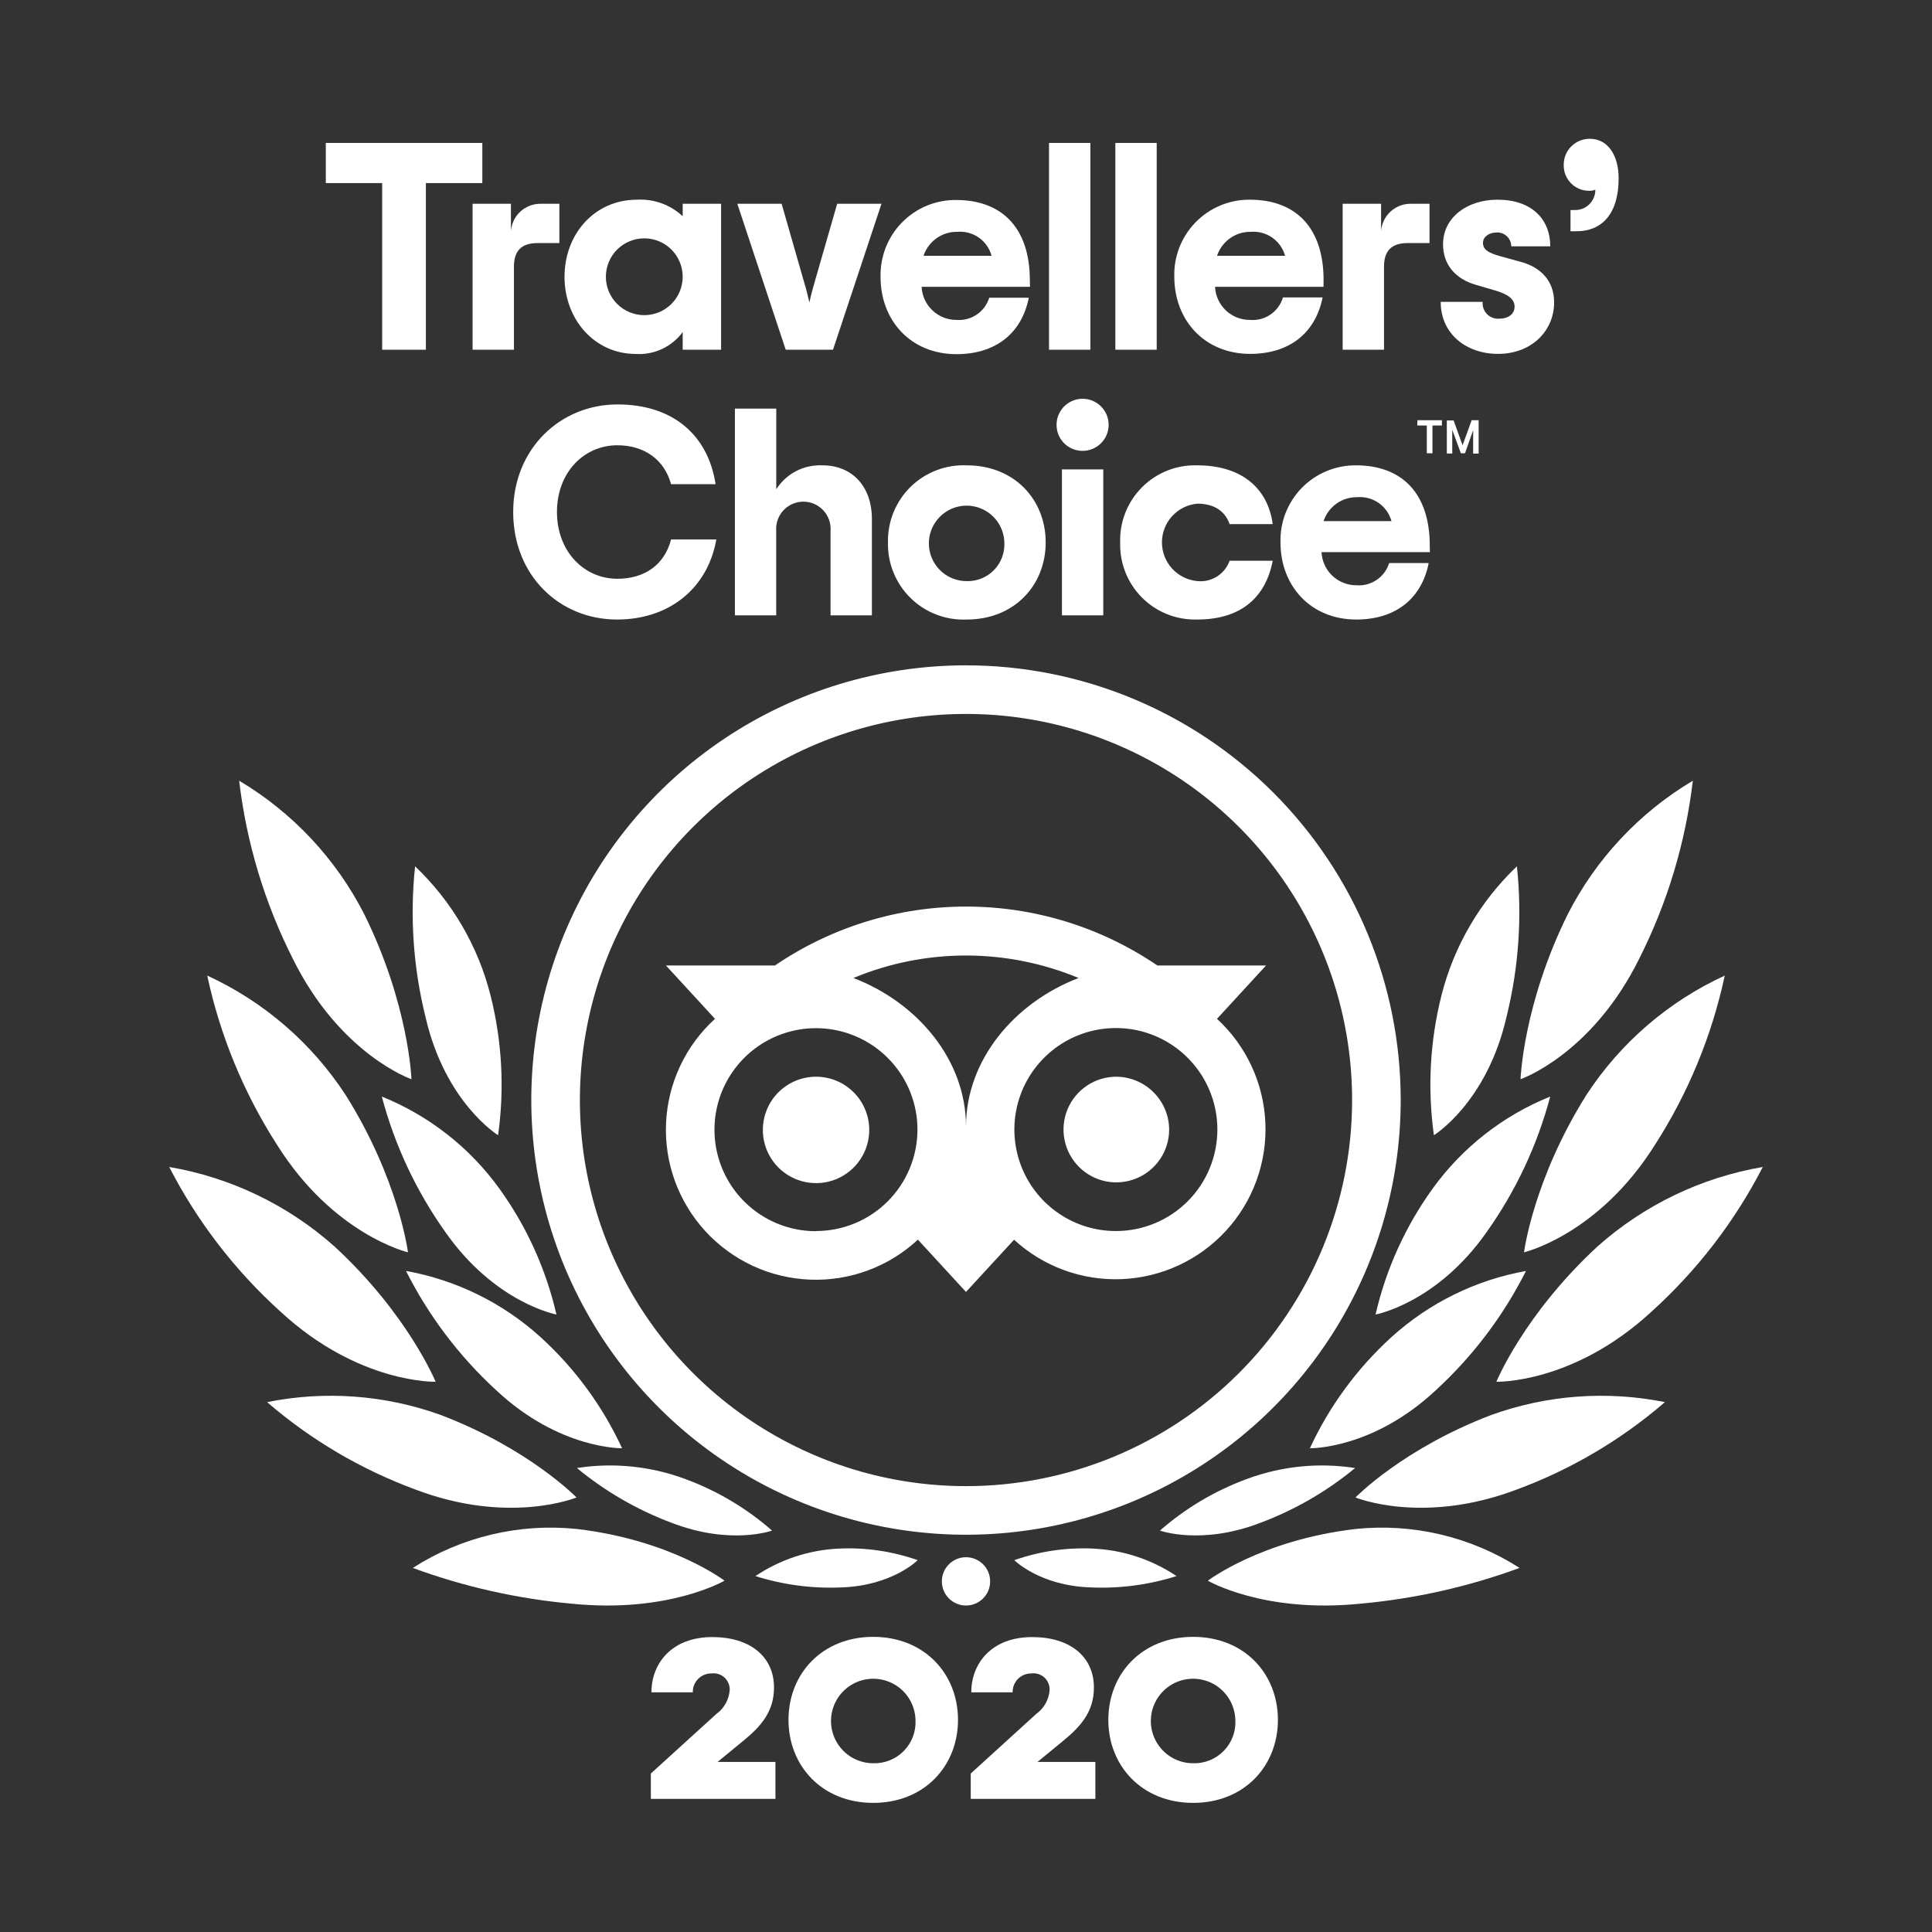
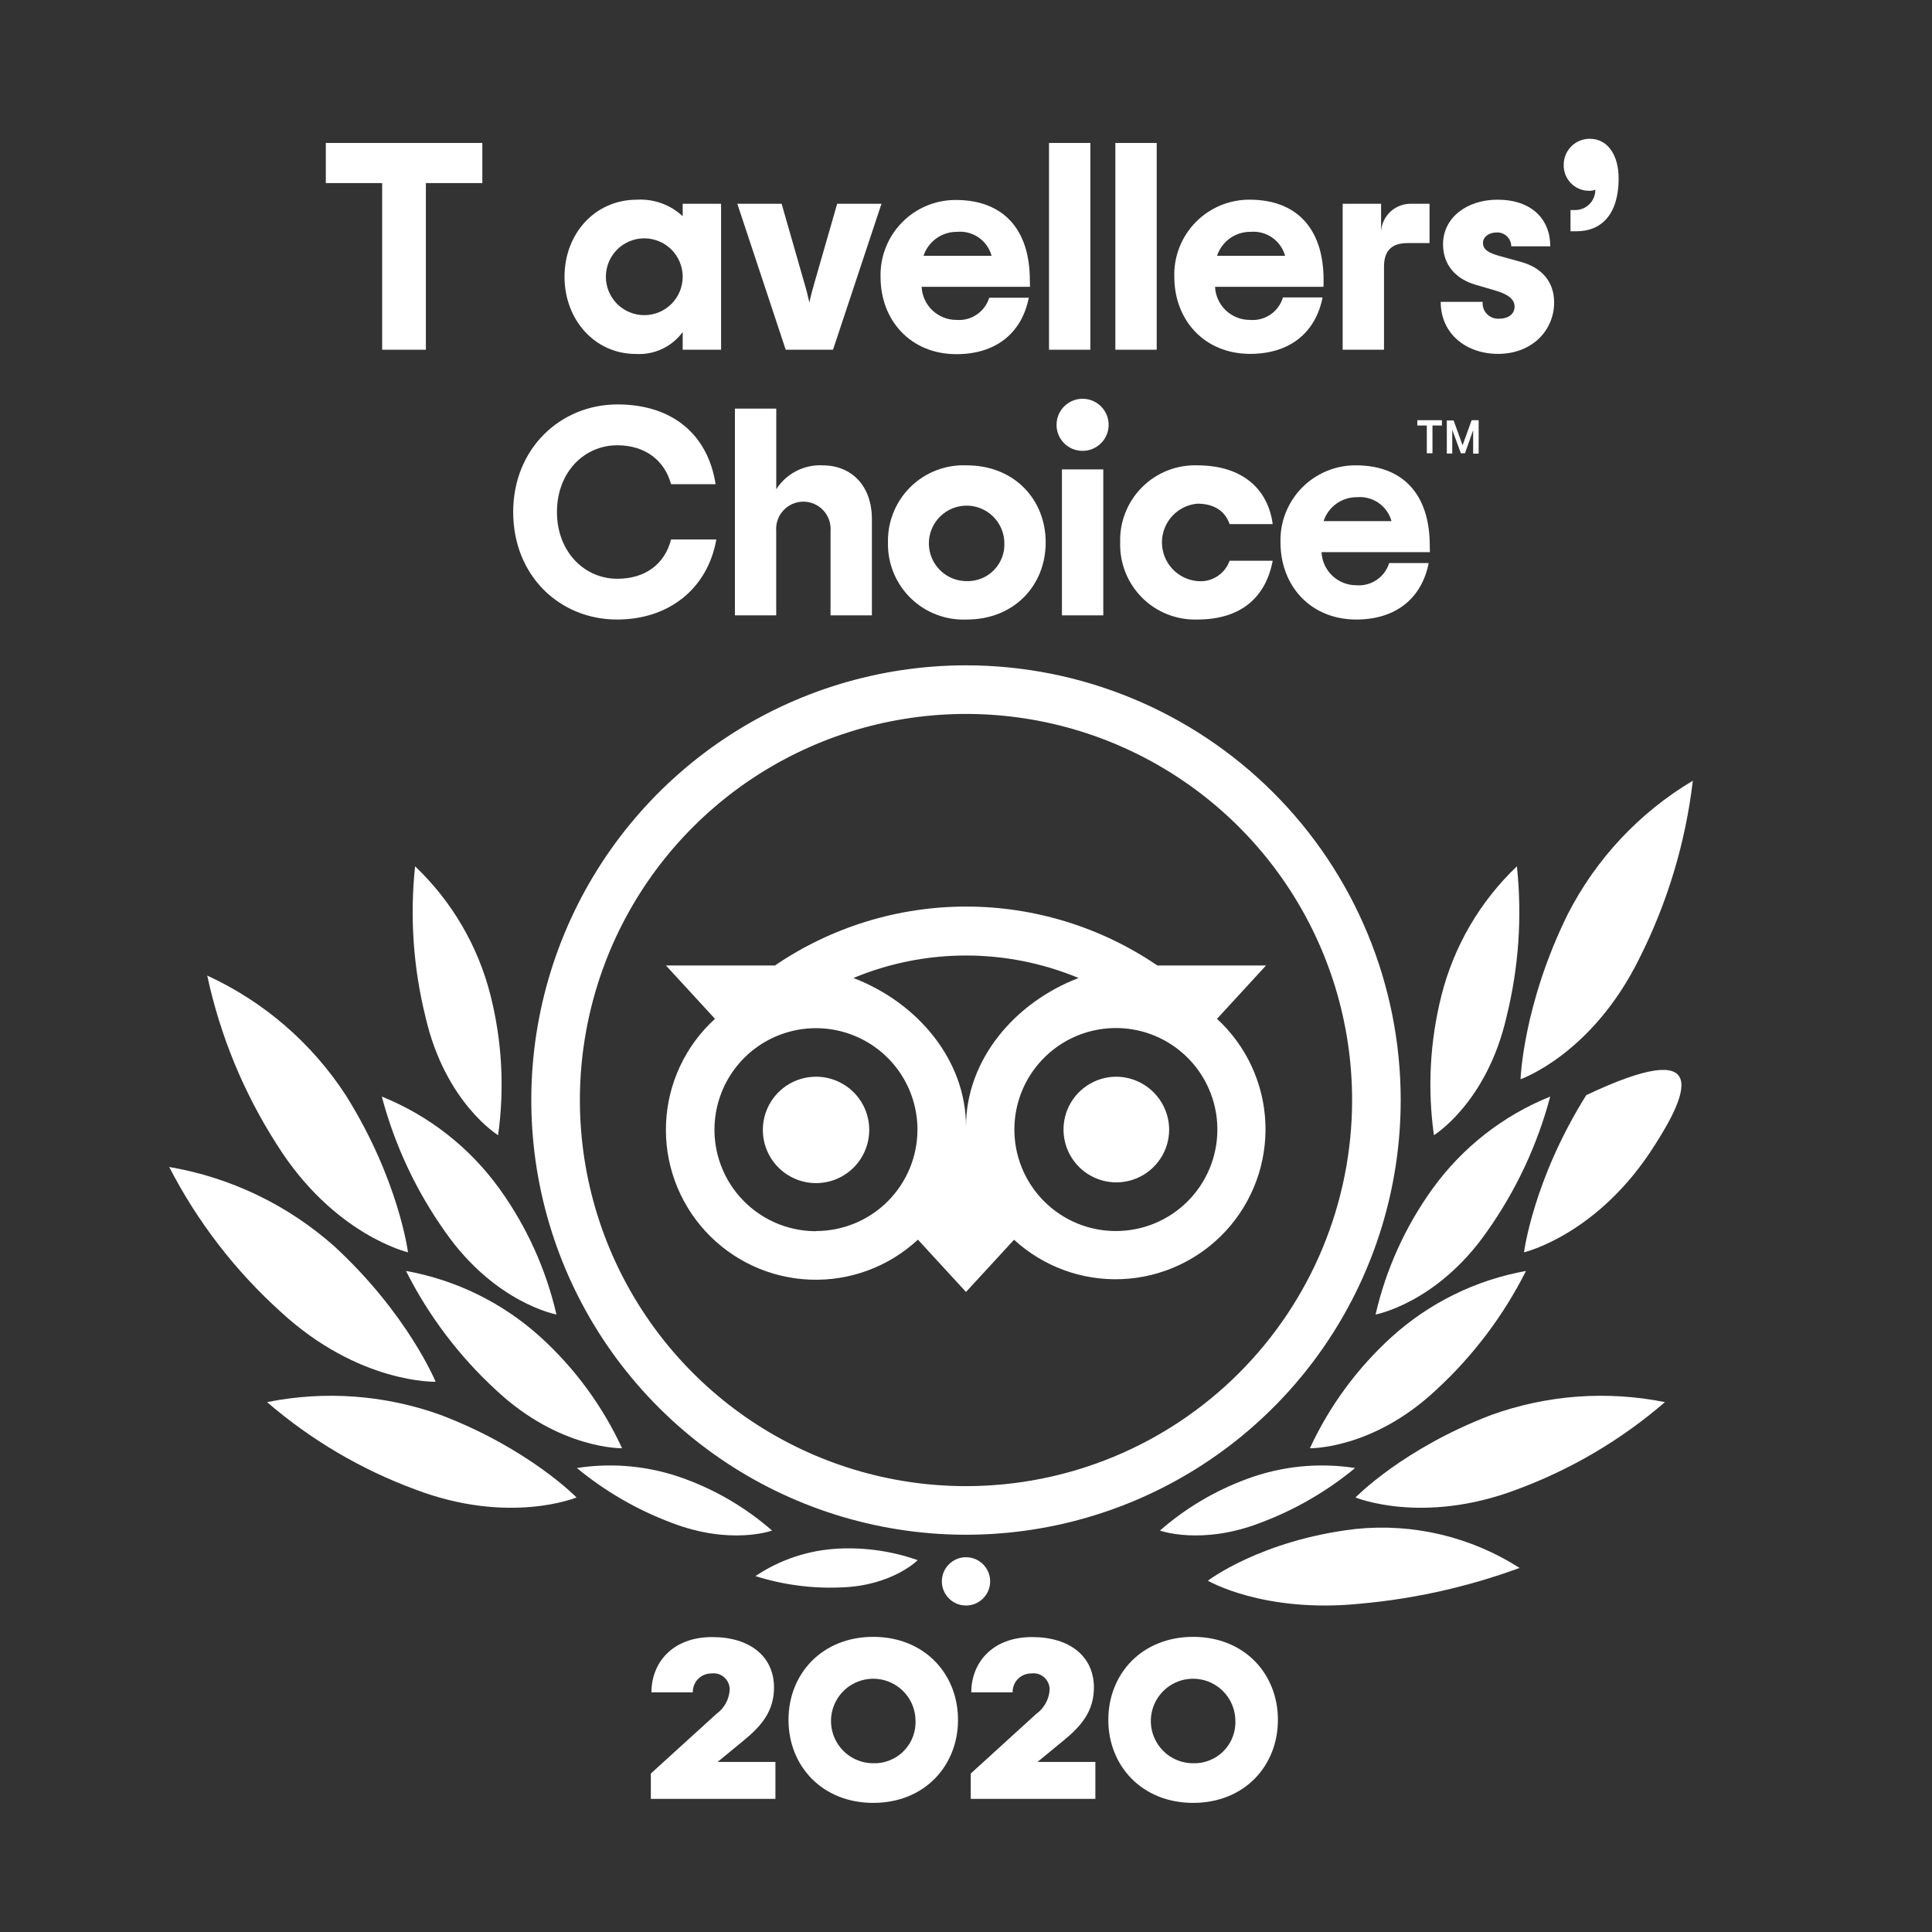
<svg xmlns="http://www.w3.org/2000/svg" width="72" height="72" viewBox="0 0 72 72" fill="none">
  <rect x="0" y="0" width="72" height="72" fill="#333333" stroke="none" />
  <path d="M24.255 66.094L26.699 63.872C26.842 63.769 26.96 63.635 27.046 63.481C27.131 63.327 27.182 63.156 27.194 62.98C27.197 62.893 27.181 62.806 27.146 62.726C27.112 62.645 27.061 62.573 26.996 62.515C26.932 62.456 26.855 62.412 26.771 62.386C26.688 62.361 26.6 62.353 26.513 62.364C26.421 62.363 26.33 62.381 26.244 62.416C26.159 62.451 26.081 62.503 26.017 62.568C25.952 62.634 25.901 62.712 25.867 62.798C25.833 62.883 25.817 62.975 25.819 63.068H24.277C24.277 61.999 25.026 61.009 26.544 61.009C27.951 61.009 28.845 61.734 28.845 62.89C28.845 63.782 28.361 64.333 27.72 64.859L26.741 65.663H28.898V67.039H24.255V66.094Z" fill="white" />
  <path d="M29.385 64.094C29.385 62.376 30.639 61.001 32.543 61.001C34.447 61.001 35.702 62.376 35.702 64.094C35.702 65.813 34.447 67.188 32.543 67.188C30.639 67.188 29.385 65.813 29.385 64.094ZM34.118 64.094C34.11 63.785 34.011 63.484 33.833 63.231C33.655 62.978 33.406 62.782 33.117 62.67C32.829 62.557 32.514 62.532 32.211 62.597C31.908 62.663 31.632 62.816 31.416 63.038C31.2 63.259 31.054 63.54 30.996 63.844C30.939 64.149 30.973 64.463 31.093 64.749C31.213 65.034 31.415 65.277 31.673 65.449C31.931 65.62 32.234 65.711 32.543 65.711C32.756 65.718 32.967 65.68 33.163 65.6C33.36 65.52 33.538 65.401 33.686 65.249C33.834 65.097 33.949 64.916 34.023 64.717C34.098 64.518 34.13 64.306 34.118 64.094Z" fill="white" />
  <path d="M36.177 66.094L38.618 63.872C38.762 63.769 38.881 63.636 38.967 63.481C39.053 63.328 39.104 63.156 39.116 62.98C39.119 62.893 39.103 62.806 39.069 62.725C39.034 62.644 38.983 62.572 38.918 62.514C38.853 62.455 38.776 62.411 38.692 62.385C38.608 62.36 38.52 62.352 38.433 62.364C38.341 62.363 38.249 62.381 38.164 62.416C38.078 62.451 38.001 62.503 37.936 62.568C37.871 62.634 37.82 62.712 37.786 62.798C37.752 62.883 37.736 62.975 37.738 63.068H36.197C36.197 61.999 36.945 61.009 38.467 61.009C39.873 61.009 40.767 61.734 40.767 62.89C40.767 63.782 40.281 64.333 39.642 64.859L38.663 65.663H40.821V67.039H36.177V66.094Z" fill="white" />
  <path d="M41.304 64.094C41.304 62.376 42.559 61.001 44.466 61.001C46.372 61.001 47.624 62.376 47.624 64.094C47.624 65.813 46.37 67.188 44.466 67.188C42.562 67.188 41.304 65.813 41.304 64.094ZM46.038 64.094C46.029 63.785 45.93 63.484 45.752 63.231C45.574 62.977 45.325 62.782 45.036 62.669C44.748 62.557 44.432 62.532 44.129 62.597C43.827 62.663 43.55 62.816 43.334 63.039C43.118 63.261 42.972 63.542 42.915 63.846C42.858 64.151 42.892 64.465 43.013 64.75C43.134 65.036 43.336 65.279 43.594 65.45C43.853 65.621 44.156 65.712 44.466 65.711C44.678 65.718 44.889 65.68 45.085 65.6C45.282 65.52 45.459 65.401 45.607 65.249C45.755 65.097 45.87 64.915 45.944 64.717C46.018 64.518 46.05 64.306 46.038 64.094Z" fill="white" />
  <path d="M36 24.795C32.796 24.795 29.664 25.745 27 27.525C24.336 29.305 22.259 31.835 21.033 34.795C19.807 37.756 19.486 41.013 20.111 44.155C20.736 47.298 22.279 50.184 24.545 52.45C26.81 54.716 29.697 56.259 32.84 56.884C35.982 57.509 39.239 57.188 42.199 55.962C45.16 54.736 47.69 52.659 49.47 49.995C51.25 47.331 52.2 44.199 52.2 40.995C52.2 36.698 50.493 32.578 47.455 29.54C44.417 26.502 40.296 24.795 36 24.795ZM36 55.384C33.154 55.384 30.372 54.54 28.006 52.959C25.64 51.378 23.796 49.13 22.706 46.501C21.617 43.872 21.332 40.979 21.888 38.188C22.443 35.397 23.813 32.833 25.826 30.82C27.838 28.808 30.402 27.438 33.193 26.883C35.984 26.328 38.877 26.612 41.506 27.701C44.136 28.791 46.383 30.635 47.964 33.001C49.545 35.367 50.389 38.149 50.389 40.995C50.389 44.811 48.873 48.471 46.174 51.169C43.476 53.868 39.816 55.384 36 55.384ZM32.394 42.095C32.397 42.487 32.283 42.872 32.067 43.2C31.851 43.528 31.542 43.784 31.18 43.937C30.818 44.089 30.419 44.13 30.033 44.055C29.648 43.98 29.293 43.792 29.015 43.516C28.736 43.239 28.546 42.886 28.468 42.501C28.39 42.116 28.429 41.716 28.578 41.353C28.728 40.99 28.982 40.679 29.308 40.461C29.635 40.242 30.019 40.126 30.412 40.126C30.935 40.126 31.437 40.333 31.809 40.702C32.18 41.07 32.391 41.571 32.394 42.095ZM43.571 42.095C43.571 42.484 43.456 42.865 43.239 43.188C43.023 43.512 42.716 43.764 42.356 43.913C41.996 44.062 41.6 44.102 41.218 44.026C40.837 43.95 40.486 43.762 40.21 43.487C39.935 43.211 39.748 42.861 39.672 42.479C39.596 42.097 39.635 41.701 39.783 41.341C39.933 40.981 40.185 40.674 40.509 40.458C40.832 40.241 41.213 40.126 41.602 40.126C42.123 40.13 42.622 40.338 42.99 40.707C43.359 41.075 43.568 41.574 43.571 42.095ZM45.354 37.969L47.182 35.98H43.13C41.029 34.55 38.547 33.785 36.006 33.785C33.464 33.785 30.982 34.55 28.881 35.98H24.817L26.646 37.969C26.101 38.464 25.659 39.062 25.346 39.729C25.033 40.395 24.855 41.117 24.822 41.853C24.788 42.589 24.901 43.324 25.153 44.016C25.405 44.708 25.791 45.343 26.29 45.886C26.788 46.428 27.389 46.866 28.057 47.176C28.725 47.485 29.448 47.659 30.184 47.688C30.92 47.717 31.654 47.601 32.345 47.345C33.036 47.089 33.669 46.699 34.208 46.198L36 48.147L37.791 46.201C38.883 47.204 40.328 47.732 41.81 47.669C43.291 47.606 44.686 46.958 45.689 45.866C46.692 44.775 47.22 43.329 47.157 41.848C47.094 40.367 46.446 38.972 45.354 37.969ZM30.412 45.883C29.663 45.884 28.932 45.662 28.309 45.247C27.687 44.832 27.201 44.241 26.915 43.55C26.628 42.859 26.553 42.098 26.698 41.364C26.844 40.63 27.204 39.956 27.733 39.426C28.262 38.897 28.936 38.536 29.67 38.39C30.404 38.244 31.164 38.319 31.856 38.605C32.547 38.891 33.138 39.376 33.554 39.998C33.97 40.62 34.191 41.352 34.191 42.1C34.19 43.102 33.791 44.062 33.083 44.77C32.374 45.479 31.413 45.877 30.412 45.877V45.883ZM36 41.985C36 39.496 34.189 37.361 31.804 36.447C33.133 35.894 34.56 35.609 36 35.609C37.44 35.609 38.866 35.894 40.196 36.447C37.811 37.361 36 39.496 36 41.985ZM41.588 45.877C40.84 45.878 40.108 45.657 39.486 45.241C38.864 44.826 38.378 44.235 38.092 43.544C37.805 42.853 37.729 42.092 37.875 41.358C38.021 40.624 38.381 39.95 38.91 39.421C39.439 38.891 40.113 38.531 40.846 38.385C41.58 38.239 42.341 38.313 43.032 38.599C43.724 38.886 44.315 39.371 44.731 39.993C45.146 40.615 45.368 41.346 45.368 42.095C45.368 43.097 44.97 44.059 44.261 44.769C43.553 45.478 42.591 45.877 41.588 45.877Z" fill="white" />
-   <path d="M27 58.908C27 58.908 25.031 57.398 21.502 56.981C19.357 56.758 17.2 57.27 15.384 58.432C17.296 59.135 19.291 59.583 21.319 59.766C24.91 60.128 27 58.908 27 58.908Z" fill="white" />
  <path d="M21.485 55.806C21.485 55.806 19.718 53.986 16.422 52.731C14.35 51.984 12.113 51.819 9.953 52.253C11.584 53.66 13.454 54.762 15.474 55.508C18.982 56.843 21.485 55.806 21.485 55.806Z" fill="white" />
  <path d="M16.234 51.494C16.234 51.494 15.204 48.98 12.468 46.454C10.732 44.908 8.597 43.881 6.306 43.49C7.353 45.525 8.76 47.353 10.46 48.887C13.373 51.578 16.234 51.494 16.234 51.494Z" fill="white" />
  <path d="M15.204 46.67C15.204 46.67 14.864 43.968 12.884 40.812C11.619 38.87 9.829 37.325 7.723 36.357C8.204 38.599 9.085 40.736 10.325 42.665C12.434 46.023 15.204 46.67 15.204 46.67Z" fill="white" />
-   <path d="M15.334 40.219C15.334 40.219 15.241 37.448 13.579 34.079C12.525 32.01 10.908 30.282 8.913 29.095C9.185 31.403 9.86 33.644 10.907 35.719C12.676 39.305 15.334 40.219 15.334 40.219Z" fill="white" />
  <path d="M23.183 53.972C22.457 52.401 21.423 50.993 20.143 49.829C18.736 48.554 17 47.7 15.131 47.365C15.972 49.035 17.108 50.538 18.484 51.803C20.846 54.02 23.183 53.972 23.183 53.972Z" fill="white" />
  <path d="M28.772 57.04C27.825 56.211 26.735 55.562 25.554 55.125C24.261 54.64 22.864 54.496 21.499 54.709C22.55 55.577 23.738 56.265 25.014 56.745C27.231 57.603 28.772 57.04 28.772 57.04Z" fill="white" />
  <path d="M34.2 58.143C33.253 57.809 32.25 57.663 31.247 57.712C30.142 57.766 29.072 58.12 28.153 58.736C29.19 59.064 30.276 59.207 31.362 59.158C33.258 59.093 34.2 58.143 34.2 58.143Z" fill="white" />
  <path d="M20.737 48.988C20.348 47.3 19.626 45.706 18.613 44.3C17.505 42.764 15.985 41.574 14.229 40.866C14.708 42.676 15.51 44.385 16.594 45.911C18.453 48.569 20.737 48.988 20.737 48.988Z" fill="white" />
  <path d="M18.562 42.306C18.806 40.568 18.71 38.799 18.281 37.097C17.817 35.259 16.842 33.591 15.469 32.285C15.27 34.168 15.402 36.072 15.86 37.91C16.594 41.099 18.562 42.306 18.562 42.306Z" fill="white" />
  <path d="M45.014 58.908C45.014 58.908 46.983 57.398 50.513 56.981C52.657 56.758 54.814 57.27 56.63 58.432C54.714 59.136 52.714 59.584 50.681 59.766C47.09 60.128 45.014 58.908 45.014 58.908Z" fill="white" />
  <path d="M50.515 55.806C50.515 55.806 52.282 53.986 55.578 52.731C57.65 51.984 59.887 51.819 62.047 52.253C60.418 53.66 58.55 54.762 56.531 55.508C53.018 56.843 50.515 55.806 50.515 55.806Z" fill="white" />
-   <path d="M55.766 51.494C55.766 51.494 56.796 48.98 59.532 46.454C61.268 44.908 63.403 43.881 65.694 43.49C64.647 45.525 63.24 47.353 61.54 48.887C58.627 51.578 55.766 51.494 55.766 51.494Z" fill="white" />
-   <path d="M56.796 46.67C56.796 46.67 57.136 43.968 59.116 40.812C60.381 38.87 62.171 37.325 64.277 36.357C63.796 38.599 62.915 40.736 61.675 42.665C59.566 46.023 56.796 46.67 56.796 46.67Z" fill="white" />
+   <path d="M56.796 46.67C56.796 46.67 57.136 43.968 59.116 40.812C63.796 38.599 62.915 40.736 61.675 42.665C59.566 46.023 56.796 46.67 56.796 46.67Z" fill="white" />
  <path d="M56.666 40.219C56.666 40.219 56.759 37.448 58.421 34.079C59.475 32.01 61.093 30.282 63.087 29.095C62.815 31.403 62.14 33.644 61.093 35.719C59.324 39.305 56.666 40.219 56.666 40.219Z" fill="white" />
  <path d="M48.816 53.972C49.543 52.401 50.577 50.993 51.857 49.829C53.264 48.554 55 47.7 56.869 47.365C56.028 49.035 54.892 50.538 53.516 51.803C51.154 54.02 48.816 53.972 48.816 53.972Z" fill="white" />
  <path d="M43.228 57.04C44.175 56.211 45.265 55.562 46.446 55.125C47.739 54.64 49.136 54.496 50.501 54.709C49.45 55.577 48.262 56.265 46.986 56.745C44.769 57.603 43.228 57.04 43.228 57.04Z" fill="white" />
-   <path d="M37.8 58.143C38.747 57.809 39.75 57.663 40.753 57.712C41.858 57.766 42.928 58.12 43.847 58.736C42.81 59.064 41.724 59.207 40.638 59.158C38.742 59.093 37.8 58.143 37.8 58.143Z" fill="white" />
  <path d="M51.263 48.988C51.652 47.3 52.374 45.706 53.387 44.3C54.495 42.764 56.015 41.574 57.772 40.866C57.292 42.676 56.49 44.385 55.406 45.911C53.547 48.569 51.263 48.988 51.263 48.988Z" fill="white" />
  <path d="M53.438 42.306C53.194 40.568 53.29 38.799 53.719 37.097C54.183 35.259 55.158 33.591 56.531 32.285C56.73 34.168 56.598 36.072 56.14 37.91C55.406 41.099 53.438 42.306 53.438 42.306Z" fill="white" />
  <path d="M36 59.833C36.497 59.833 36.9 59.43 36.9 58.933C36.9 58.436 36.497 58.033 36 58.033C35.503 58.033 35.1 58.436 35.1 58.933C35.1 59.43 35.503 59.833 36 59.833Z" fill="white" />
  <path d="M17.975 6.823H15.871V13.033H14.242V6.823H12.142V5.327H17.975V6.823Z" fill="white" />
-   <path d="M20.846 7.594V9.059H20.033C19.437 9.059 19.153 9.34 19.153 9.939V13.033H17.612V7.594H19.041V8.606C19.064 8.326 19.193 8.065 19.402 7.876C19.611 7.688 19.884 7.587 20.166 7.594H20.846Z" fill="white" />
  <path d="M21.038 10.313C21.038 8.719 22.163 7.442 23.735 7.442C24.046 7.424 24.358 7.469 24.651 7.575C24.945 7.681 25.214 7.845 25.442 8.058V7.594H26.873V13.033H25.442V12.375C25.242 12.647 24.976 12.864 24.67 13.007C24.364 13.149 24.027 13.213 23.69 13.191C22.16 13.188 21.038 11.911 21.038 10.313ZM25.442 10.313C25.442 10.125 25.405 9.939 25.333 9.766C25.261 9.592 25.155 9.434 25.023 9.301C24.89 9.168 24.732 9.063 24.558 8.991C24.384 8.919 24.198 8.882 24.01 8.882C23.822 8.882 23.636 8.919 23.462 8.991C23.289 9.063 23.131 9.168 22.998 9.301C22.865 9.434 22.76 9.592 22.688 9.766C22.616 9.939 22.579 10.125 22.579 10.313C22.579 10.693 22.73 11.057 22.998 11.326C23.267 11.594 23.631 11.745 24.01 11.745C24.39 11.745 24.754 11.594 25.023 11.326C25.291 11.057 25.442 10.693 25.442 10.313Z" fill="white" />
  <path d="M27.478 7.594H29.129L29.953 10.468C30.052 10.797 30.108 11.031 30.164 11.273C30.218 11.019 30.274 10.797 30.372 10.468L31.199 7.594H32.85L31.044 13.033H29.281L27.478 7.594Z" fill="white" />
  <path d="M38.385 10.688H34.346C34.361 11.021 34.505 11.336 34.748 11.566C34.99 11.796 35.312 11.924 35.646 11.922C35.913 11.944 36.179 11.874 36.401 11.723C36.623 11.573 36.787 11.351 36.866 11.095H38.34C38.076 12.428 37.097 13.199 35.646 13.199C33.938 13.199 32.816 11.942 32.816 10.325C32.806 9.95 32.871 9.576 33.008 9.227C33.145 8.878 33.35 8.56 33.613 8.292C33.875 8.024 34.189 7.811 34.535 7.667C34.882 7.523 35.254 7.45 35.629 7.453C37.344 7.453 38.379 8.497 38.379 10.446L38.385 10.688ZM34.422 9.532H36.953C36.878 9.255 36.707 9.014 36.472 8.851C36.236 8.688 35.951 8.613 35.665 8.64C35.392 8.637 35.124 8.721 34.901 8.879C34.678 9.037 34.51 9.261 34.422 9.52V9.532Z" fill="white" />
  <path d="M39.094 5.327H40.635V13.033H39.094V5.327Z" fill="white" />
  <path d="M41.566 5.327H43.107V13.033H41.566V5.327Z" fill="white" />
  <path d="M49.323 10.688H45.281C45.297 11.021 45.44 11.336 45.682 11.566C45.925 11.797 46.246 11.924 46.581 11.922C46.851 11.946 47.121 11.875 47.346 11.723C47.57 11.57 47.735 11.344 47.812 11.084H49.289C49.025 12.417 48.043 13.188 46.592 13.188C44.885 13.188 43.763 11.931 43.763 10.313C43.752 9.939 43.817 9.565 43.954 9.216C44.091 8.867 44.296 8.549 44.559 8.281C44.821 8.013 45.135 7.8 45.482 7.656C45.828 7.512 46.2 7.439 46.575 7.442C48.291 7.442 49.326 8.485 49.326 10.434L49.323 10.688ZM45.36 9.532H47.891C47.815 9.256 47.644 9.016 47.409 8.853C47.173 8.69 46.888 8.615 46.603 8.64C46.33 8.637 46.062 8.721 45.839 8.879C45.616 9.037 45.448 9.262 45.36 9.52V9.532Z" fill="white" />
  <path d="M53.274 7.594V9.059H52.459C51.865 9.059 51.578 9.34 51.578 9.939V13.033H50.037V7.594H51.469V8.606C51.492 8.326 51.621 8.065 51.83 7.876C52.039 7.688 52.312 7.587 52.594 7.594H53.274Z" fill="white" />
  <path d="M53.691 11.25H55.254C55.247 11.332 55.257 11.415 55.285 11.493C55.312 11.571 55.356 11.642 55.413 11.702C55.471 11.761 55.54 11.808 55.617 11.838C55.694 11.868 55.776 11.882 55.859 11.877C56.222 11.877 56.444 11.7 56.444 11.424C56.444 11.149 56.199 10.963 55.704 10.82L54.99 10.612C54.273 10.401 53.778 9.894 53.778 9.104C53.778 8.1 54.681 7.442 55.806 7.442C57.08 7.442 57.774 8.168 57.774 9.18H56.32C56.32 9.11 56.306 9.042 56.278 8.978C56.251 8.914 56.211 8.856 56.161 8.808C56.111 8.76 56.052 8.722 55.987 8.697C55.922 8.672 55.853 8.66 55.783 8.663C55.474 8.663 55.266 8.84 55.266 9.048C55.266 9.301 55.462 9.422 55.893 9.543L56.686 9.762C57.411 9.962 57.918 10.457 57.918 11.273C57.918 12.296 57.113 13.188 55.825 13.188C54.65 13.188 53.691 12.448 53.691 11.25Z" fill="white" />
  <path d="M58.528 7.827H58.672C58.773 7.832 58.875 7.815 58.97 7.779C59.066 7.742 59.153 7.687 59.226 7.616C59.299 7.545 59.357 7.46 59.396 7.365C59.435 7.271 59.455 7.17 59.453 7.068C59.385 7.099 59.309 7.113 59.234 7.11C59.107 7.113 58.98 7.089 58.862 7.041C58.744 6.993 58.637 6.922 58.548 6.831C58.458 6.741 58.388 6.633 58.341 6.515C58.294 6.397 58.272 6.27 58.275 6.143C58.274 6.015 58.299 5.889 58.347 5.77C58.396 5.652 58.467 5.545 58.557 5.455C58.648 5.365 58.755 5.293 58.873 5.245C58.991 5.196 59.118 5.172 59.245 5.172C59.937 5.172 60.322 5.811 60.322 6.649C60.322 7.99 59.676 8.618 58.762 8.618H58.528V7.827Z" fill="white" />
  <path d="M19.125 19.08C19.125 16.715 20.888 15.072 23.012 15.072C25.082 15.072 26.387 16.217 26.668 18.045H25.009C24.767 17.156 24.041 16.594 23.006 16.594C21.763 16.594 20.756 17.606 20.756 19.08C20.756 20.554 21.769 21.569 23.006 21.569C24.03 21.569 24.767 21.04 25.009 20.104H26.696C26.367 21.954 24.913 23.088 22.998 23.088C20.849 23.088 19.125 21.448 19.125 19.08Z" fill="white" />
  <path d="M27.388 15.227H28.929V18.234C29.113 17.945 29.369 17.711 29.672 17.555C29.976 17.398 30.315 17.325 30.656 17.342C31.733 17.342 32.493 18.101 32.493 19.345V22.933H30.952V19.786C30.962 19.647 30.944 19.507 30.897 19.375C30.851 19.243 30.778 19.122 30.683 19.02C30.588 18.918 30.473 18.836 30.345 18.78C30.217 18.724 30.079 18.695 29.939 18.695C29.799 18.695 29.661 18.724 29.533 18.78C29.405 18.836 29.29 18.918 29.195 19.02C29.1 19.122 29.027 19.243 28.981 19.375C28.935 19.507 28.916 19.647 28.927 19.786V22.933H27.388V15.227Z" fill="white" />
  <path d="M33.092 20.214C33.084 19.829 33.154 19.446 33.3 19.09C33.445 18.733 33.662 18.41 33.937 18.141C34.213 17.872 34.54 17.662 34.9 17.525C35.26 17.387 35.644 17.325 36.028 17.342C37.803 17.342 38.97 18.619 38.97 20.214C38.97 21.808 37.803 23.088 36.028 23.088C35.643 23.105 35.259 23.043 34.899 22.905C34.539 22.768 34.212 22.558 33.936 22.288C33.661 22.019 33.444 21.695 33.299 21.339C33.153 20.982 33.083 20.599 33.092 20.214ZM37.429 20.214C37.422 19.937 37.333 19.669 37.174 19.443C37.015 19.216 36.793 19.042 36.536 18.941C36.278 18.84 35.997 18.817 35.727 18.876C35.456 18.934 35.209 19.071 35.016 19.269C34.823 19.467 34.693 19.717 34.641 19.989C34.59 20.261 34.62 20.542 34.727 20.797C34.835 21.051 35.015 21.269 35.245 21.422C35.476 21.575 35.746 21.656 36.023 21.657C36.212 21.662 36.4 21.629 36.576 21.558C36.752 21.487 36.911 21.38 37.043 21.244C37.175 21.109 37.278 20.947 37.344 20.77C37.411 20.592 37.439 20.403 37.429 20.214Z" fill="white" />
  <path d="M39.375 15.832C39.375 15.64 39.432 15.452 39.538 15.293C39.645 15.133 39.797 15.009 39.974 14.935C40.151 14.862 40.346 14.842 40.535 14.88C40.723 14.917 40.896 15.01 41.031 15.146C41.167 15.281 41.26 15.454 41.297 15.642C41.334 15.831 41.315 16.026 41.242 16.203C41.168 16.38 41.044 16.532 40.884 16.638C40.725 16.745 40.537 16.802 40.345 16.802C40.218 16.803 40.091 16.778 39.973 16.73C39.855 16.681 39.748 16.61 39.657 16.519C39.567 16.429 39.496 16.322 39.447 16.204C39.399 16.086 39.374 15.959 39.375 15.832ZM39.575 17.494H41.116V22.933H39.575V17.494Z" fill="white" />
  <path d="M41.746 20.213C41.734 19.833 41.8 19.454 41.941 19.101C42.081 18.747 42.292 18.426 42.561 18.157C42.83 17.888 43.151 17.677 43.505 17.536C43.859 17.396 44.237 17.33 44.617 17.342C46.336 17.342 47.261 18.256 47.43 19.533H45.824C45.669 19.08 45.284 18.77 44.623 18.77C44.262 18.802 43.927 18.968 43.682 19.235C43.438 19.502 43.302 19.851 43.302 20.213C43.302 20.575 43.438 20.924 43.682 21.191C43.927 21.458 44.262 21.624 44.623 21.656C44.879 21.682 45.137 21.622 45.355 21.484C45.573 21.346 45.738 21.139 45.824 20.897H47.43C47.177 22.227 46.285 23.088 44.617 23.088C44.237 23.099 43.858 23.033 43.504 22.893C43.15 22.752 42.829 22.541 42.56 22.272C42.291 22.002 42.08 21.681 41.94 21.327C41.8 20.973 41.734 20.594 41.746 20.213Z" fill="white" />
  <path d="M53.288 20.576H49.25C49.265 20.91 49.408 21.224 49.65 21.454C49.892 21.684 50.213 21.812 50.546 21.811C50.814 21.833 51.081 21.762 51.303 21.612C51.526 21.462 51.69 21.24 51.77 20.984H53.243C52.979 22.317 52 23.088 50.546 23.088C48.842 23.088 47.72 21.833 47.72 20.213C47.709 19.838 47.774 19.465 47.911 19.116C48.048 18.767 48.254 18.448 48.516 18.18C48.779 17.912 49.093 17.7 49.439 17.556C49.785 17.412 50.157 17.339 50.532 17.342C52.248 17.342 53.283 18.385 53.283 20.334L53.288 20.576ZM49.326 19.42H51.857C51.781 19.144 51.61 18.904 51.375 18.741C51.139 18.578 50.854 18.503 50.569 18.529C50.294 18.526 50.025 18.611 49.802 18.772C49.578 18.932 49.412 19.159 49.326 19.42Z" fill="white" />
  <path d="M52.819 15.66H53.736V15.857H53.384V16.892H53.173V15.857H52.819V15.66Z" fill="white" />
  <path d="M54.506 16.594L54.172 15.669H53.919V16.901H54.121V16.206C54.121 16.138 54.121 16.082 54.121 16.017L54.442 16.892H54.596L54.9 16.031C54.9 16.096 54.9 16.152 54.9 16.22V16.906H55.105V15.66H54.844L54.506 16.594Z" fill="white" />
</svg>